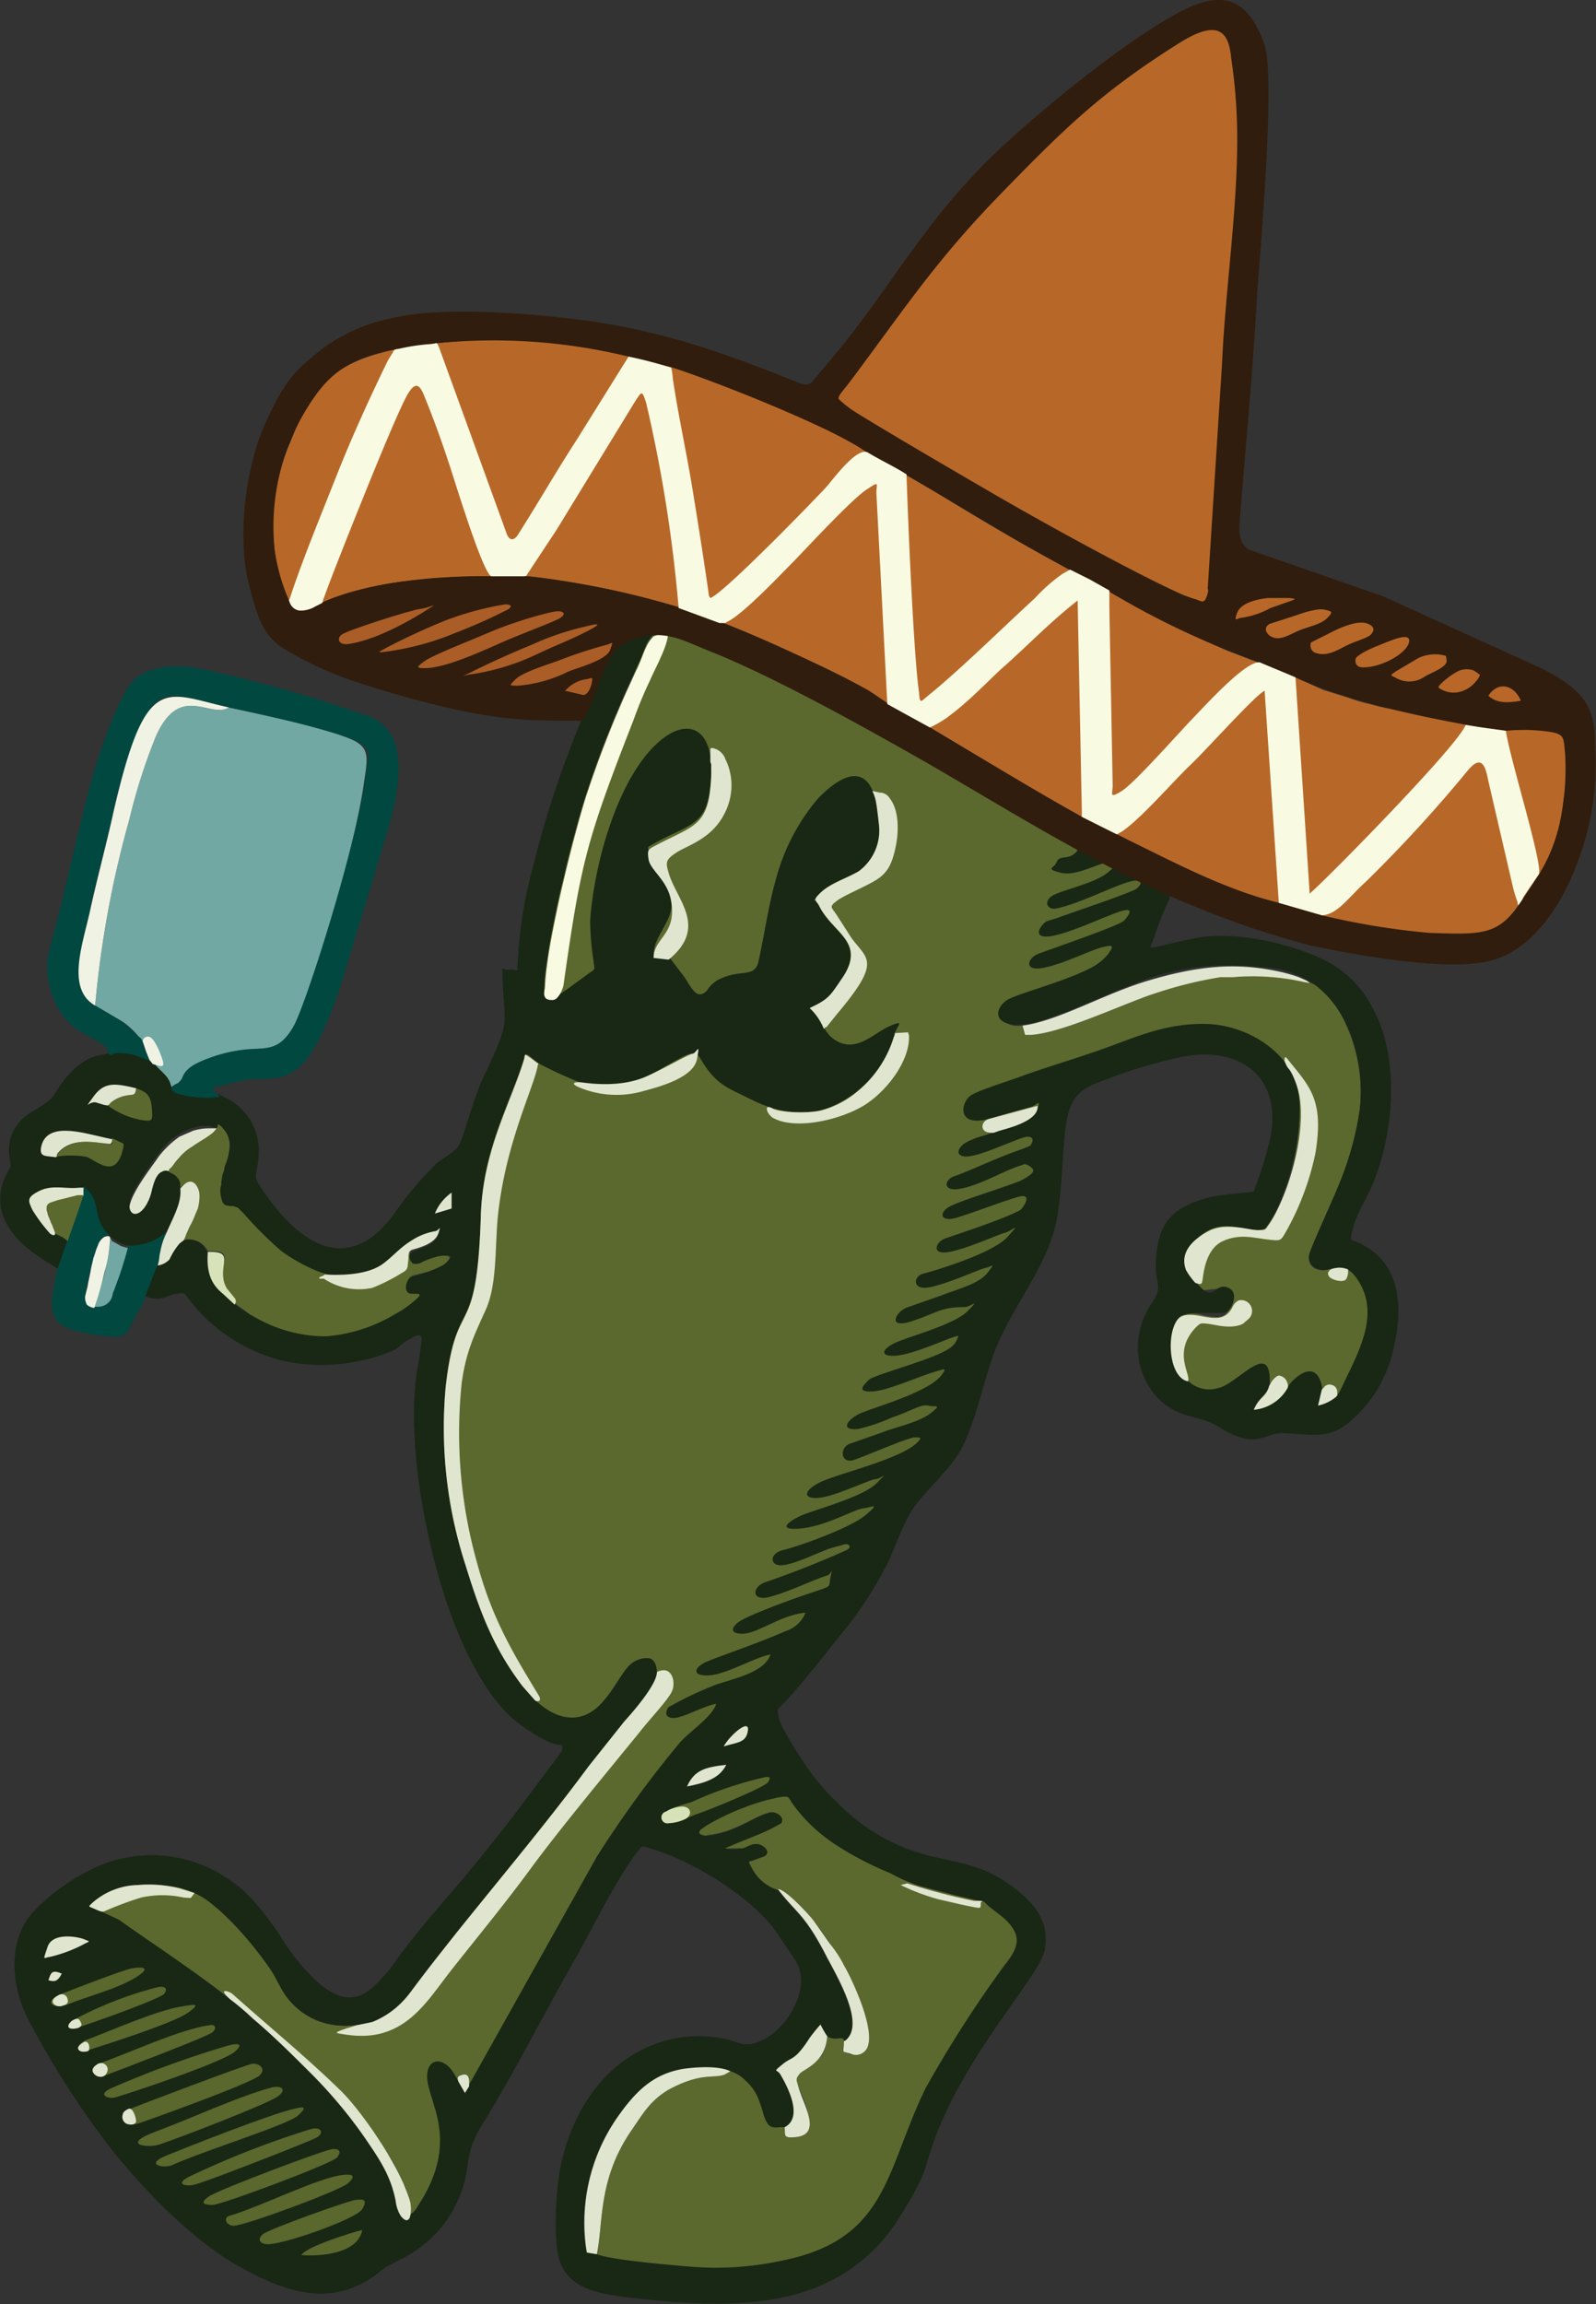
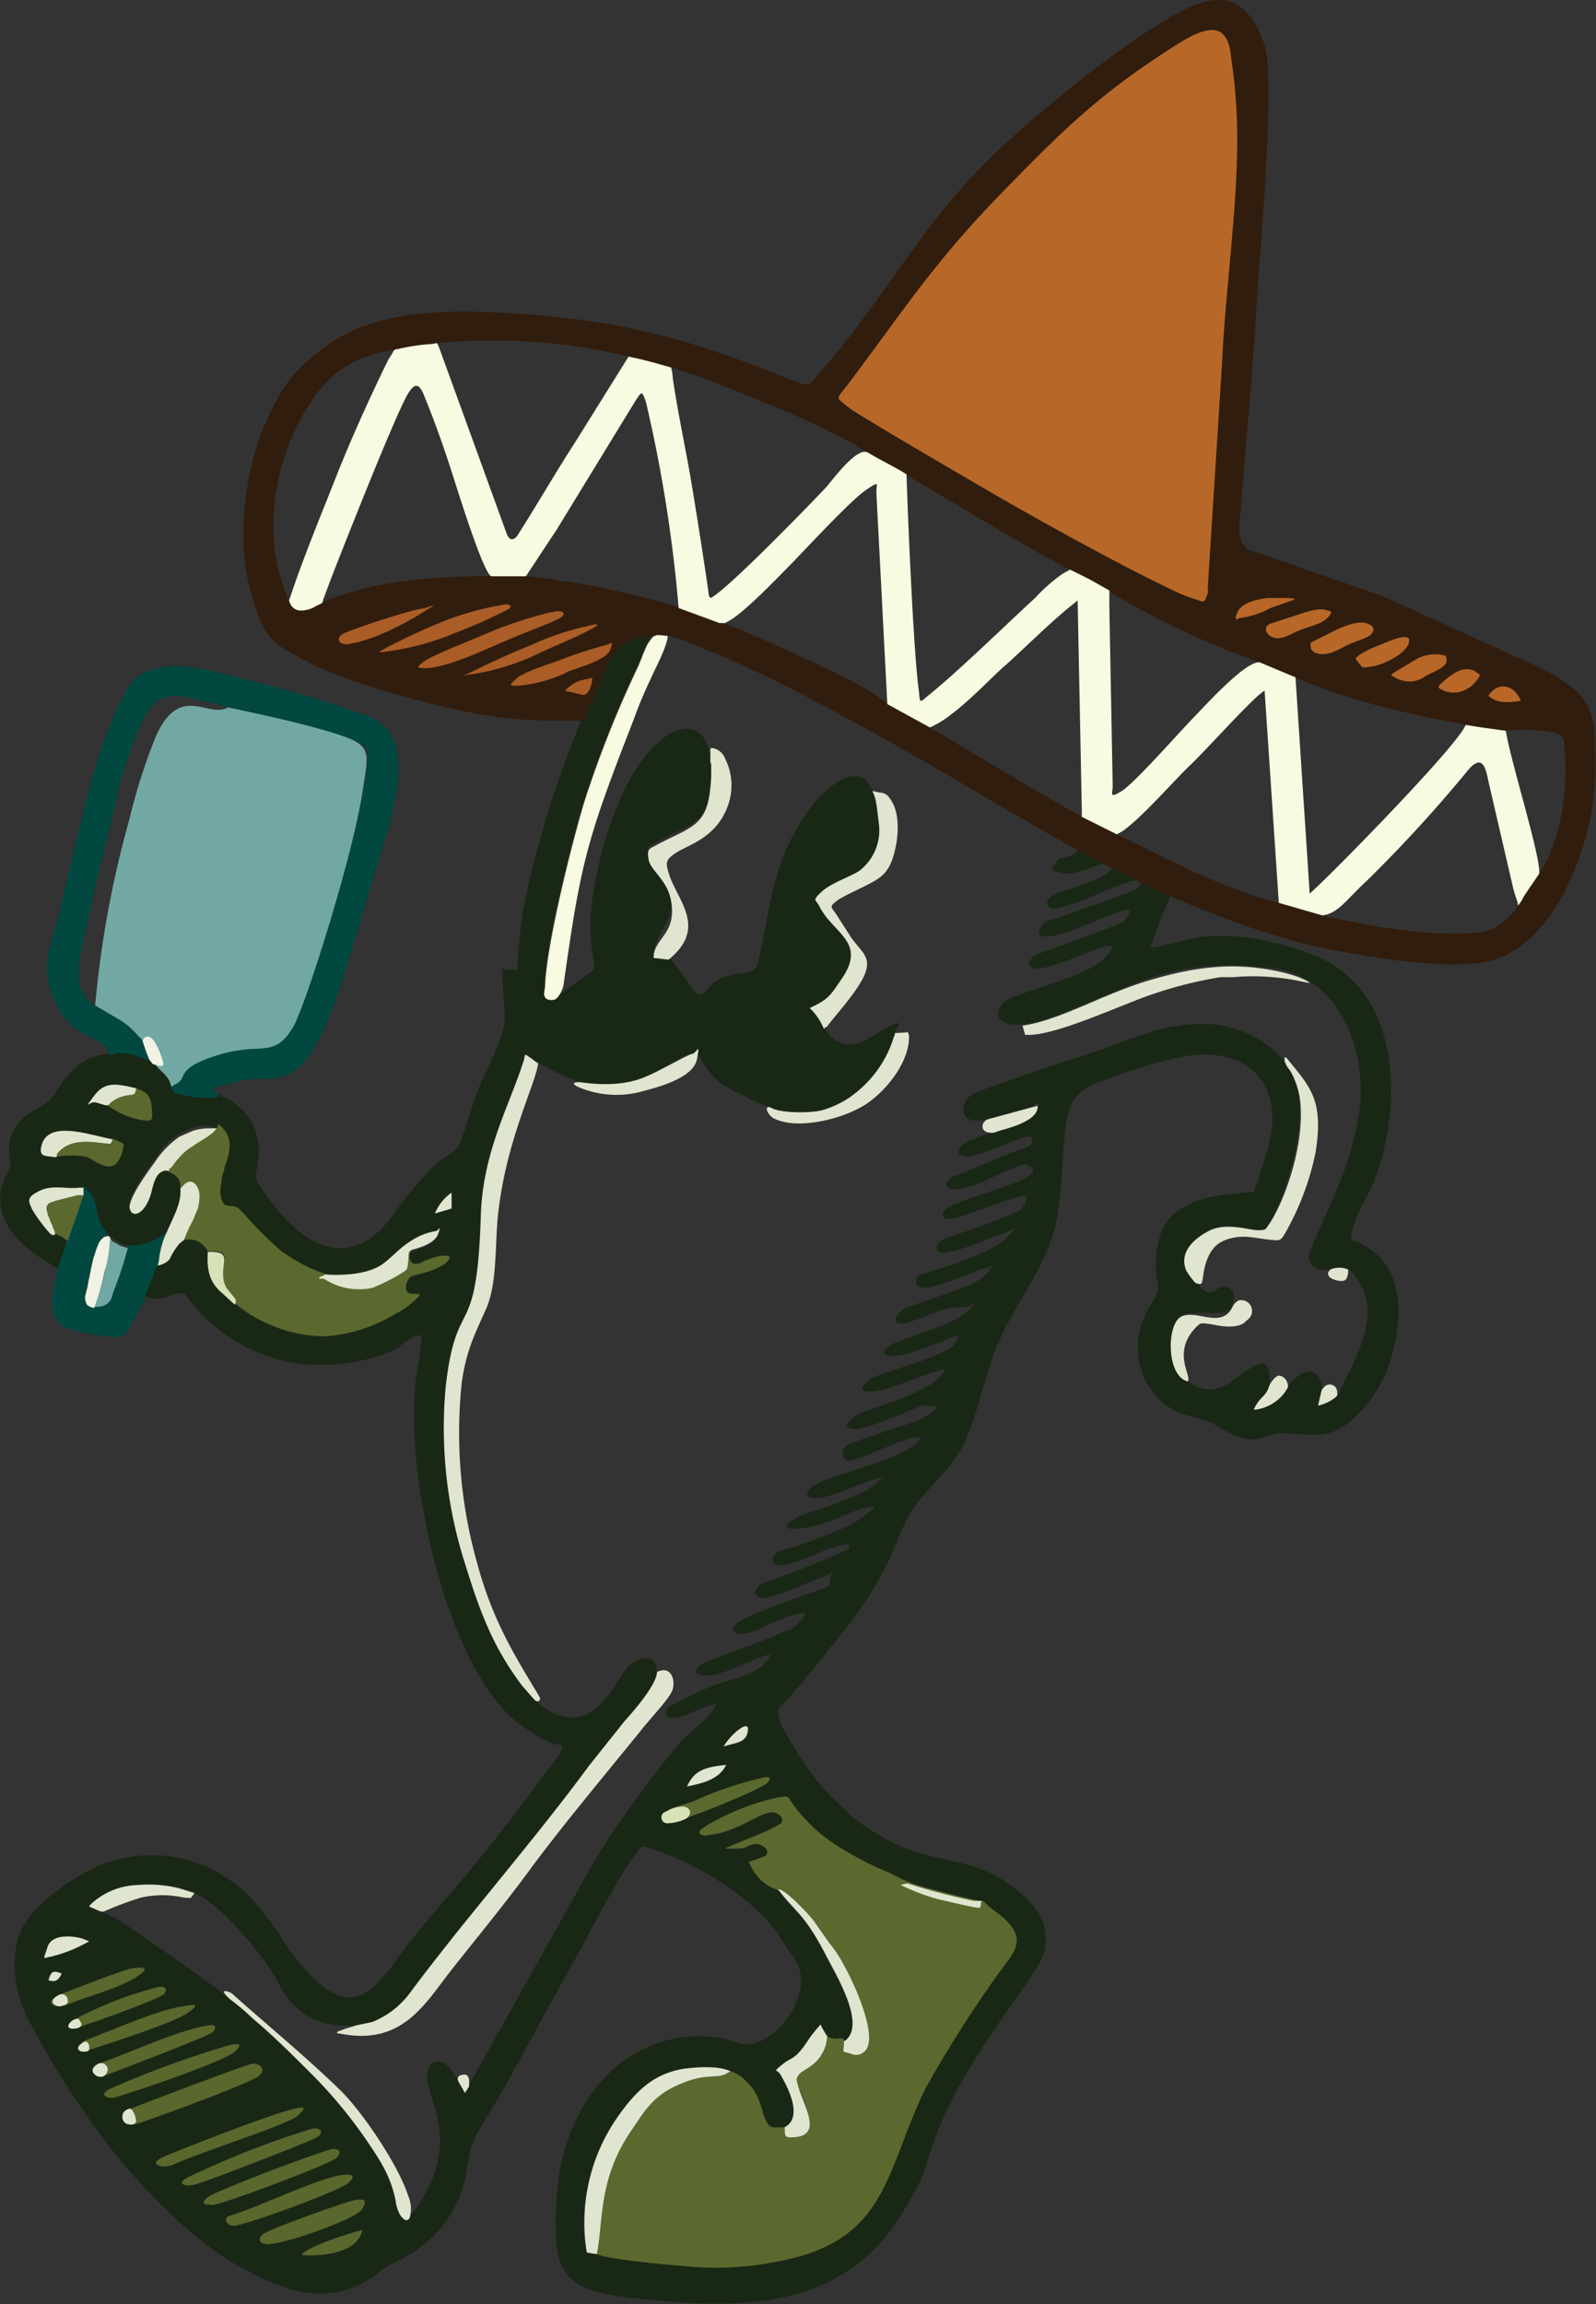
<svg xmlns="http://www.w3.org/2000/svg" viewBox="0 0 191.2 275.9">
  <rect x="0" y="0" width="191.2" height="275.9" fill="#333333" stroke="none" />
  <defs>
    <style>.ae7230fb-0750-401a-81ef-bb3ae442c48a{fill:#72a8a3;}.a2354963-7a57-46c7-b447-9fdfa88e7c53,.a29916ed-cc93-4c82-ab60-c99de3e5391d,.ae7230fb-0750-401a-81ef-bb3ae442c48a,.af87ebda-d7b3-4b4d-b832-9934e77241ff,.b39657ec-e69d-4235-81a4-931d1df2991b,.b51c18ef-a243-4a03-bd07-bdbbcf1a2aa9,.b73a7adc-ddf4-4172-8428-d2dadb11fb2b,.bbbaf312-5726-4c0f-b0d4-38811abbb977,.e1b52035-81ff-4c7b-b341-dab4e520c766,.e42eb635-9e24-4158-9c60-422cb9c7d92a,.eee566c6-f513-465d-b9ff-9d55e0210b0c,.efe25a10-33d0-4c99-a097-aac82e4326ab,.f7a83bbc-2d66-4358-9978-c03d8796d82f,.fdfebe74-5fdb-468c-bcf1-d4ecc8b856fb{fill-rule:evenodd;}.e1b52035-81ff-4c7b-b341-dab4e520c766{fill:#014841;}.eee566c6-f513-465d-b9ff-9d55e0210b0c{fill:#e0e5cf;}.fdfebe74-5fdb-468c-bcf1-d4ecc8b856fb{fill:#f0f3e4;}.b73a7adc-ddf4-4172-8428-d2dadb11fb2b{fill:#5b692e;}.a2354963-7a57-46c7-b447-9fdfa88e7c53{fill:#192715;}.f7a83bbc-2d66-4358-9978-c03d8796d82f{fill:#f9fae2;}.bbbaf312-5726-4c0f-b0d4-38811abbb977{fill:#5a672d;}.e42eb635-9e24-4158-9c60-422cb9c7d92a{fill:#aa5d26;}.b39657ec-e69d-4235-81a4-931d1df2991b{fill:#d8e2b8;}.b51c18ef-a243-4a03-bd07-bdbbcf1a2aa9{fill:#b76828;}.efe25a10-33d0-4c99-a097-aac82e4326ab{fill:#311d0d;}.a29916ed-cc93-4c82-ab60-c99de3e5391d{fill:#b86728;}.af87ebda-d7b3-4b4d-b832-9934e77241ff{fill:#f0c793;}</style>
  </defs>
  <title>Pickleball Club Mascot</title>
  <g id="f04a1c1e-90d9-485f-8cc6-472f0074fc20" data-name="Layer 2">
    <g id="ba69baba-cfe5-466a-a6c0-cd52aadf9c93" data-name="Layer 1">
      <path class="ae7230fb-0750-401a-81ef-bb3ae442c48a" d="M11.3,156.6a2.5,2.5,0,0,0,1.2-.1c.8-.4.9-1,1.2-1.7a2.9,2.9,0,0,1,.2-.9c.2-.6.5-1.2.7-1.9l.8-2.6h-.2l-.7-.2-.7-.4-.4-.2q0-.2-.3-.3a.4.4,0,0,1,.1.3c0,.4-.1.7-.1,1l-.3,1.4a13.2,13.2,0,0,1-.5,2.3C12,154.4,11.7,155.3,11.3,156.6Z" />
      <path class="e1b52035-81ff-4c7b-b341-dab4e520c766" d="M6.6,153.3c-.4,2-1,4.7,1.4,5.7a18.5,18.5,0,0,0,4.9,1c2.4.3,2.2-.4,3.3-2.3s1.5-2.9,2-4.1a15.9,15.9,0,0,1,.7-2c.1-.4.1-.7.2-1a7,7,0,0,1,.3-1.4,1.9,1.9,0,0,1,.3-1,1.4,1.4,0,0,0,.2-.6h-.1l-.6.5-1.5.6a4.7,4.7,0,0,1-2.3.4,47.8,47.8,0,0,1-1.9,5.8,1.7,1.7,0,0,1-1.3,1.5c-.9.2-2,0-2-.9v-.3a34.5,34.5,0,0,1,1.7-6.5,1,1,0,0,1,.5-.6l.4-.2h.3a5.4,5.4,0,0,1-1.4-2.7c-.1-.5-.2-1.1-.3-1.5a3.6,3.6,0,0,0-1-1.5c-.8-.7-.4-.1-.4.2s-1.1,3.3-2.1,6.1A45.2,45.2,0,0,0,6.6,153.3Z" />
      <path class="eee566c6-f513-465d-b9ff-9d55e0210b0c" d="M20.6,139.8l.3-.5a6.8,6.8,0,0,1,2-1.8,17,17,0,0,0,2.6-1.8l.3-.4.2-.2H25a6.3,6.3,0,0,0-1.9.3l-1.6.7a11.3,11.3,0,0,0-2.5,2.4c-.8,1.2-3.6,4.7-3.5,6.3s1.8,1.2,2.6-1.5a3.9,3.9,0,0,1,.4-1.4,2.3,2.3,0,0,1,.8-1.2h.6a.1.1,0,0,0,.1.1h.1l.3-.2Z" />
      <path class="fdfebe74-5fdb-468c-bcf1-d4ecc8b856fb" d="M11.3,156.6a38.6,38.6,0,0,0,1.2-4.2,18.5,18.5,0,0,0,.7-4.1c0-.4-.4-.3-.7-.2a1.9,1.9,0,0,0-.8,1.1c-.2.4-.3.9-.5,1.4l-.3,1.3c-.1.7-.3,1.4-.4,2.1l-.3,1.2a1.8,1.8,0,0,0,.2,1A1.5,1.5,0,0,0,11.3,156.6Z" />
-       <path class="b73a7adc-ddf4-4172-8428-d2dadb11fb2b" d="M62.7,126.8c-.5,2.1-1.8,4.8-3.1,8.5a32.4,32.4,0,0,0-1.9,8c-.3,3.9,0,8.5-1.5,11.9s-2.8,6.5-3,9.3-.2,4.7-.3,6.6A49.4,49.4,0,0,0,61,199.8a17.2,17.2,0,0,0,4,4.9,5,5,0,0,0,7-.7c1.3-1.4,2.1-3.1,3.1-4.2l.7-.7a2.7,2.7,0,0,1,2.2-.5,1.6,1.6,0,0,1,.6,1.7,2.5,2.5,0,0,1-.1.8l-.4.6a7.6,7.6,0,0,1-1.2,1.9c-1.8,2.4-3.7,4.5-5.5,6.8s-5.8,7.1-9.3,11.8L51.9,234.9c-1.2,1.5-3.4,5-5.8,6.5a8.8,8.8,0,0,1-4.5,1.1,8.1,8.1,0,0,1-5.7-1.8c-2.2-1.8-2.3-3.2-3.7-5.2s-4.3-5.7-7.4-8a10.2,10.2,0,0,0-3.7-1.6,16.4,16.4,0,0,0-4.4-.2,9.3,9.3,0,0,0-3.3.7,6.7,6.7,0,0,0-2.7,1.9l1.5.5.2.2c.7.5,1.1.4,1.9.9l16,11.7c1.9,1.7,5.6,5.2,6.7,6.4l2.6,2.2a48.4,48.4,0,0,1,3.8,3.2,8.6,8.6,0,0,1,.7,1l1.1,1.6a2.4,2.4,0,0,1,.6.9,1.3,1.3,0,0,1,.3.5,13,13,0,0,1,1,1.5c.2.3.3.7.5,1a10.1,10.1,0,0,1,.7,1.5l.3.5.3,1c.1.2.1.4.2.5a.9.9,0,0,0,.1.5v.7c0,.3-.1.6-.1.9a9.4,9.4,0,0,0,1.6-2.3,11.1,11.1,0,0,0,1.3-2.7,11.5,11.5,0,0,0,0-8.4c-.2-.9-.6-1.8-.7-2.5a3.3,3.3,0,0,1,0-1.4,1.3,1.3,0,0,1,1.8-1,3.5,3.5,0,0,1,1,.8l.8,1.2c0-.5-.1-.8.6-.8s.7.8.7,1.4l3.4-6.1c1.3-2.2,2.1-3.7,3.3-6l8.6-15.3a77.8,77.8,0,0,1,4.9-6.9,66.2,66.2,0,0,1,6.7-7.9c1.3-1.3,3.2-2.2,4.7-3.6a79.9,79.9,0,0,0,9.7-10.5c1.9-2.5,3.8-5,5.6-7.6,5.8-8.1,18.6-32.7,21.6-42a25.9,25.9,0,0,0,.3-13.6c-.3-1-1.9-1.6-1.2-1.8l2.9-.9c4.7-1.5,12.5-4.7,16.9-4.7,7.1.1,12.6,4.7,12,12.1a27.9,27.9,0,0,1-2.6,10c-1.5,2.5-1.7,2.4-4.6,2a5.1,5.1,0,0,0-5.1,1.3,4.1,4.1,0,0,0-1.3,4c.2.6,1.1.8,1.2,1.6s.3.7.8.6l1.8-.2c1.7.1,1.9,1.6,1.3,2.7s-2.1.6-2.9.5a4.1,4.1,0,0,0-2.9.1c-1.7.9-1.9,4.3-1,6s3.6,3.4,5.6,2.9,6.2-5.8,6.2-1.3c0,.5,0,.6.4.1s1.6.1,1.8.8-.2.3.3-.1,3.2-2.5,3.6.7c1.2-1.3,1.8-1.4,1.9.6,0-.1.3-.4.3-.4a26,26,0,0,0,3.1-6.7c.8-2.7.7-6.2-1.8-8a1.8,1.8,0,0,0-1.6-.4l-1.5.3c-1.5,0-2.1-.9-1.6-2.3s1.3-3.1,2-4.7c1.8-4,3.4-7.8,3.9-12.2a19.6,19.6,0,0,0-1.6-10.1c-2-4.6-3.7-5.5-8.3-5.9a29.9,29.9,0,0,0-14.8,2.1c-3.7,1.2-12,5.2-15.4,4.9l-.3-1.1c-2.8.4-3.6-2.2-1.2-3.3s9-2.6,10.9-4.2,4.3-6.9,4.6-10.1l-8.6-4.7c-9.5-4.9-30-17.3-44.2-23.1L82.7,77a10.2,10.2,0,0,0-3.8-1c-.6,0-.6,0-1,.5a2.9,2.9,0,0,0-.6,1c-.6,1.3-1.3,3.2-2,4.7a27,27,0,0,0-1.3,3,14.2,14.2,0,0,0-.8,1.8,100.9,100.9,0,0,0-3.9,11.2c-.4,1.4-.8,2.8-1.2,4.4s-.6,2.8-1.1,4.4c-.6,3.5-1,4.7-1.3,6.9l-.3,2.1a24.7,24.7,0,0,0-.3,3.5,2.5,2.5,0,0,1-.4,1.6,18.8,18.8,0,0,0-1.3,3.3Z" />
      <path class="a2354963-7a57-46c7-b447-9fdfa88e7c53" d="M66.7,269a39.2,39.2,0,0,1,.3-8.7c1-6,4.1-11.6,9.2-14.5a15.2,15.2,0,0,1,11-1.6c1.7.5,2.5,1.1,4.8-.3s5.2-5.7,3.4-9L93,231.3c-3.1-4.3-10.3-8.7-15.5-10.1-.7-.2-.5-.2-.9.2-2.7,3.4-5.6,9.5-7.9,13.5-3.4,6-7.5,14-11,19.6-1.7,2.7-1.5,4.3-2,6.5a14.3,14.3,0,0,1-7.1,9.2l-1.7.9a4.8,4.8,0,0,0-1.4.9c-5.5,4.4-11.1,2.6-16.8-.6s-11.2-9-14.9-13.5A102.9,102.9,0,0,1,3.5,242c-2.2-4-2.7-9.8.6-13.2a24.4,24.4,0,0,1,6.9-5,16.2,16.2,0,0,1,16.8,1.5c2,1.3,3.9,3.8,5.6,6.2a26.5,26.5,0,0,0,4.4,5.6c3.5,3.2,5.7,2.3,7.9-.2a15.5,15.5,0,0,0,1.9-2.4c2.3-3.1,4.3-5.4,6.8-8.3s5.1-6.2,7.2-8.9l5.7-7.6c.2-1,0-.7-.9-.9s-3.1-1.5-4.7-2.8c-4.9-4.1-8.7-13.7-10.6-23.2-1.5-7.1-1.9-14.1-1.1-18.9.2-.9.3-1.8.4-2.6s.5-2-1.1-1.1-1.2,1-2.2,1.5A22.1,22.1,0,0,1,34.2,163a20.3,20.3,0,0,1-11.7-7.6c-.5-.7-.4-.6-1.4-.5s-1.7,1.1-3.7.3l1.4-3.6c2-.4,1.5-1.7,2.7-2.8a2.1,2.1,0,0,1,3,.6c.5.6.3.7.3,1.4a5.3,5.3,0,0,0,1.6,3.9l1.8,1.5a15.9,15.9,0,0,0,5.3,2.8,16.9,16.9,0,0,0,10.2,0,19.1,19.1,0,0,0,6.2-3.5c.6-.5,0-.4-.8-.5s-.7-1.8.2-2.1,2.6-.6,4-1.7.4-.8-.2-.8a8.2,8.2,0,0,0-3,1,.8.8,0,0,1-.7-1.5c1.1-.5,2.4-.7,3-1.8s.1-.6-.5-.4c-5,1-4.1,4.8-10.8,5.1a6.4,6.4,0,0,1-2.4-.1l-2.1-.8a27.2,27.2,0,0,1-4.6-3.2,28.4,28.4,0,0,1-2.3-2.5l-1.2-1.3a4.5,4.5,0,0,0-1.1-.3c-.5,0-.8,0-1-.6s-.1-1.3-.1-1.6c.1-2,1.5-4.5.8-6.4-.1,0-.1-.1-.1-.2s-1.3-1.1-2.4-1h-.5a7.8,7.8,0,0,0-5.1,3.3c-.8,1.2-3.6,4.7-3.5,6.3s1.8,1.2,2.6-1.5c.2-.8.5-2.3,1.3-2.6a.8.8,0,0,1,.7-.1h.3l1,.8a1.6,1.6,0,0,1,.2,1v.7a6.8,6.8,0,0,1-.7,2.8,7.6,7.6,0,0,1-1.1,2.1,6.3,6.3,0,0,1-4.7,1.5,5,5,0,0,1-3.3-3.3c-.3-1.2-.3-2.4-1.3-3.3l-.5-.5h0v.4c.1.7-1.6,5.1-1.9,6l-1.2,3.5-1.1-.7c-9.4-5.6-4.5-11.2-4.5-11.6s-.8-2.6.6-4.7,3.6-2.2,4.7-4,2.9-4.2,5.6-4.6l.9-.2h.4a3.7,3.7,0,0,1,2.9.2l1.5.6,1,.8.9.9a3.8,3.8,0,0,1,.9,1.5c.2,1,1.8.9,2.4,1a9.4,9.4,0,0,0,2.9,0c.3-.2.3,0,.7.2a7,7,0,0,1,4.3,6.3c0,4-1.4,2.4,1.4,6.2,4.2,5.6,9.6,8.5,14.7,1.7a39.8,39.8,0,0,1,5-6c.9-.9,2.4-1.5,2.9-2.4s1.8-5.8,2.9-8.1c3.6-7.5,2.4-6.1,2.3-12.4,0-.7-.2-.7.4-.5h.9c.5.1.5.2.5-.3a52.1,52.1,0,0,1,1.8-11.8c2.2-9,4.9-15.8,8.6-24.3.9-1.9,1.9-3.1,4-3.6l1.9-.3h.1c-1.1.9-1.3,2.6-1.9,3.6a128.5,128.5,0,0,0-6.3,15.7c-1.3,3.8-5,18.2-5,23.3v.4c0,.3.1.4.4.5h.6c.3.1.4-.1.8-.2l1-.7,2.6-1.9c.8-.5.6-.4.5-1.5a33,33,0,0,1-.4-4.7c.4-6.2,2.8-15.2,6.8-20s8-3.9,7.7,2.5-2.4,5.6-7.2,8.4c-.4.2-.4.2-.3.7.1,2.5,2.2,2.9,2.7,5.6s-2.1,4.4-2.1,6.8l1.8.2L82,117c.4.6.6,1,1,1.5s.9.9,1.7.1a3.6,3.6,0,0,1,1.8-1.5c2.3-1,3.7-.1,4.3-1.7.8-3.5,1.2-6.8,2.2-10.3a24.7,24.7,0,0,1,5-9.5c4.7-4.8,7.1-2.8,7.3,3.4a5.8,5.8,0,0,1-2.4,5.3c-1.5.9-3.7,1.5-4.8,2.8s-.3.4-.1.9c1,2.9,4,4,3.9,6.5s-2.6,5.3-4.3,5.9l-.6.3a4.6,4.6,0,0,1,.7.7c.8,1,.9,1.8,1.8,2.7,2.7,2.4,5-.3,7-1.2s1-.1.7.8a13.1,13.1,0,0,1-7.4,8.7c-3.1,1.4-6.7.8-9.7-.7s-4.3-1.8-6.1-4.8c-.5-.9-.9-.9-1.7-.6s-3.4,1.9-4.9,2.6a11,11,0,0,1-7.9.7,45.2,45.2,0,0,1-5-2.3l-1.1-.9c-.7-.4-.5,0-.7.6-1.7,5.2-4.9,10.8-5.1,18.6-.5,15.4-2.9,9-4.2,20.3a53.3,53.3,0,0,0,2.4,21.5c.1.4.3.8.4,1.2,1.3,4.2,5.1,13,8.8,15.7,2.1,1.6,4.7,2.1,7-.3s2.6-4.5,4.3-5.2,2.3,0,2.4,1.4-2.9,4.8-3.9,5.9l-4.3,5.4c-6.4,8.7-15,18.5-21.3,27-1.2,1.5-3.4,3.7-5.7,3.8a9,9,0,0,1-7.6-1.6c-2.2-1.8-2.3-3.2-3.7-5.2s-4.1-5.4-6.9-7.6a9.6,9.6,0,0,0-5.1-2.1,15.8,15.8,0,0,0-5.7.2,11.1,11.1,0,0,0-2.7,1.3l-1.1,1,1.1.4,2.5,1.2c5.4,3.8,11,7.4,16,11.7a92,92,0,0,1,11.9,12.3c5.1,6.7,4.7,8.1,5.3,10.1l.3,1,.3.5h.2l.3.2h.2l.2-.2a.4.4,0,0,0,.1-.3,3,3,0,0,0,.8-.8l.8-1.3c3.7-6.4,1.3-10.4.6-13.5s1.7-3.7,3.1-1.3c.5.8,1,1.8,1.3,2.2l15.8-28.2a131,131,0,0,1,9.9-13.6c1.1-1.3,4-3.2,4.4-4.7-1.6.3-4,1.7-5.1,1.7s-1-.8-.6-1.3a42.9,42.9,0,0,1,5.7-2.7c2.4-.8,5.8-1.5,6.5-3.6-1.8.3-5.3,2.4-7.4,2.5s-1.8-1-.1-1.7,6.4-2.3,9.3-3.6a3.8,3.8,0,0,0,2.4-2.2c-2.8.2-5.6,2.4-7.4,2.5s-1.6-.9-.1-1.7,5.5-2.3,8.2-3.2,2-.6,2.3-1.9.1-.4-.3-.2c-1.9.6-4.7,2-7,2.6s-2.1-1.3-.4-1.8c3.2-1.1,6.5-2.4,9.6-3.8.8-.4.2-.8-.2-.7l-1.8.5c-1.9.7-4,1.8-5.6,2s-1.7-1.4,0-1.8,8-2.6,9.9-4.2.7-.9-.3-.8-4.4,2.1-7.4,2.4-1.6-.8-.1-1.5,7.4-2.2,9.1-3.9.5-.5-.1-.5-4.5,1.9-6.5,2.2-2.4-.6-.4-1.7,9.8-2.8,11.9-4.9c.5-.5.5-.6-.3-.6s-5.8,2.2-7.3,2.7-1.8-1.3-.6-1.9l4-1.4c1.5-.6,4.4-1.2,5.8-2.3s.6-.7-.3-.9-1.9.6-4.3,1.4a22.1,22.1,0,0,1-4.1,1.4c-2.2.2-1.3-1.1.1-1.8s8.6-2.6,10-4.8c.5-.7.2-.6-.4-.4-2.3.6-6,2.4-8,2.5s-1-.8-.4-1.4,8-2.5,9.7-3.8a2.4,2.4,0,0,0,.8-.9c.3-.7.3-.6-.4-.4s-4.7,2-6.7,2.2-2-.6-.5-1.4,7.2-2.2,8.9-3.9.3-.5-.3-.5c-3,0-3.3.7-6.4,1.7s-1.8-1.3-.4-1.7l4-1.4c1.7-.7,4.4-1.3,5.5-2.7s.4-.7-.2-.6-4.3,1.8-6.6,2.3-2.1-1.3-.9-1.6,8.3-2.4,10.1-4.4.5-.7-.3-.5-4.5,1.9-6.7,2.3-1.6-1.2-.5-1.6,7-2.3,9-3.4c.4-.3,1.6-2.1-.2-1.6s-5.4,1.9-7.4,2.5-2.3-.7-.5-1.5,5.8-2,8.1-2.9a7.4,7.4,0,0,0,1.3-.8c.4-.4.4-.6-.2-1s-.7-.1-1.2,0c-2.3.8-4.5,2.2-6.9,2.7s-2.1-1.1-.8-1.5,5.3-2.3,8-3.2l1-.4c.4-.5.5-1.1-.3-1.1s-4.6,1.9-6.7,2.3-1.9-1-.5-1.7,2.2-.7,3.2-1.2,4.5-.9,5.1-2.5,0-.7-.6-.5l-5.7,1.6c-3.4.6-2.7-2.3-1.5-3s4.6-1.7,6.4-2.4c3.4-1.2,6.9-2.2,10.4-3.5s6.9-2.7,11.3-2.6,9.4,2.8,10.8,7.2-1.1,13.8-3.6,17.1c-.1.2-.1.2-.4.3-2.3.3-4.1-1-6.3,0s-3.8,3.6-1.7,6.3,2.1.2,3.6.6.9,2.1.3,2.8-3.9-.1-5.6.6-1.9,7.2.7,7.8a3.6,3.6,0,0,0,3.6.9c2.3-.4,6.4-6,6.2-.6-.2,1.4-1.3,1.7-1.9,3.1,2.3-.2,3.2-1.4,4.1-2.7s3.5-3.4,4.1.2l-.5,2a4.4,4.4,0,0,0,2.5-1.4l.3-.6c2-4.3,5.1-9.3,1.4-13.7-.8-1-1.8-.8-3-.5s-2.7-.6-2.2-2,2.7-6.2,3.3-7.7a37.7,37.7,0,0,0,2.7-9.5c.6-5.3-1-11.6-5.4-14.9a11.4,11.4,0,0,0-6.5-2.1,30.6,30.6,0,0,0-15.2,2c-4.3,1.6-10.9,5-14,4.9s-2.5-2.3-.9-3.1,7.4-2.3,10.3-4a6.4,6.4,0,0,0,1.5-1.3c.8-1.1.7-1.2-.6-.9s-4.9,2.1-7.2,2.5-1.8-1.2-.5-1.7,9.8-3.4,10.3-4,1.3-1.6-.4-1.1-6.2,2.7-8.5,3-1.1-1.4-.4-1.8l1.3-.4c3-1.1,6.2-2.1,9.1-3.3.6-.2,1.7-1.5-.2-1.1s-6.4,2.8-9.2,3.3c-.9.1-1.4-.8-.4-1.5s5.2-1.5,6.8-2.9.5-.6-.1-1-3.6,1.6-5.6,1.1-.8-.5-.5-1.3,1.2-.3,2-.9.4-.6.1-.9-.5-.5-.3-.5a2.8,2.8,0,0,1,1.3.4l10.6,5.6v.2c-.1,0-.1.1-.2.5a45,45,0,0,0-2,5.1c-.3.8-.5.8.3.7l4.4-1c4.5-1,10.8.3,15.1,2.2a13,13,0,0,1,6.7,6.4c3.1,5.9,2.4,14.7-.2,20.9-.6,1.5-1.8,3.2-2.3,5.1s-.3,1.3.9,1.9l.7.4c4.2,2.5,4.3,7.7,3.3,11.9a15.8,15.8,0,0,1-4.5,8.3c-3.1,3.1-5.1,2.2-8.8,2.1-2.2-.1-3.2,2.1-7.6-.7-1.8-1.1-2.9-1-4.9-1.8-4.5-1.9-6.6-8.1-3.2-13.1,1.5-2.2.2-2.2.5-5.5s1.3-4.6,2.7-5.6c3-1.9,5.5-1.8,8.8-2.2.3-.1.2,0,.3-.3s1.8-4.7,2.1-7.6c.5-6.6-4.6-9.6-11.1-8.2a60.8,60.8,0,0,0-9.2,2.8c-2.8,1-3.9,2-4.4,5.3s-.4,8.9-1.4,12.6c-1.6,5.5-5.4,9.6-7.4,15.2-1.2,3.5-2.1,7.9-3.7,10.9s-5,5.5-6.4,8.2-2.1,5.1-2.8,6.2a44.5,44.5,0,0,1-5.1,7.7c-2.8,3.5-5.1,6.4-6.6,8s-1.1,1-1.1,1.6a5.3,5.3,0,0,0,.7,2,53.2,53.2,0,0,0,3.2,5.1,24.3,24.3,0,0,0,3.1,3.5,23.2,23.2,0,0,0,12,6.7c3.6.8,6,1.2,9.1,3.5s4.3,4.4,3.9,7.4-8.6,11.4-12.8,21.7c-2,5.1-.9,4.5-4.6,10.4a20.5,20.5,0,0,1-10.9,8.8c-6.5,2.3-14.5,1.7-21.4.9-4.1-.5-8.4-1.1-8.8-6.2Zm51-41.4-1.4-.2-1.2-.3-3.7-1-1.6-.4-1-.4h-.4l-.6-.3-1.5-.7-2.2-1.1a24.9,24.9,0,0,1-6.8-4.4,15.7,15.7,0,0,1-2.1-2.4c-1-1.4-1-1.3-2.6-.9a29.1,29.1,0,0,0-3.9,1.2,34.2,34.2,0,0,0-4.3,2.1c-1,.7-.6,1.1.5,1,3.2-.4,5.5-2.3,7.1-2.7s2.6.9,1.1,1.7-4.8,2-6,2.6h.6a3.5,3.5,0,0,0,1.9-.4,2.2,2.2,0,0,1,1.3-.2c.9.1,1.8.5.9,1.4l-.6.2-1.1.4c-.5.1-.4.2-.2.6a5.6,5.6,0,0,0,3.3,2.9c2.2,2.9,3.2,2.9,5.9,8.2,1.4,2.7,4.1,7.4,2.5,9.6s-2.2.5-2.7-.5l-.6-1.1L97,244c-1.7,2.7-2,2.3-3.1,3.1s-.8.6-.3,1.4a17.9,17.9,0,0,1,1.5,3.7c.5,2.6-2.6,3.5-3.3,1.8-1.9-4.6-2.6-6.5-7.4-6.4s-7.6,1.7-10.5,6a22,22,0,0,0-3.8,15.2c.2,1.2.2.9,1.4,1.1s9,1.2,11.4,1.4a37.5,37.5,0,0,0,11.2-.8,17,17,0,0,0,8.2-3.8c4.3-3.9,5.2-9.9,8.5-16.7a126.2,126.2,0,0,1,9.9-15.1,6.4,6.4,0,0,0,.8-1.4,2.3,2.3,0,0,0-.1-2.4,6.1,6.1,0,0,0-1.3-1.5l-1.2-1-.6-.5-.6-.5ZM52.1,145.3l2-.6v-1.9A5.6,5.6,0,0,0,52.1,145.3Z" />
      <path class="ae7230fb-0750-401a-81ef-bb3ae442c48a" d="M11.4,120.4l3.4,2a9.2,9.2,0,0,1,2.5,2.7,20.1,20.1,0,0,0,1.4,2.5c.6.7,1.4,1.2,1.7,2.1s.2.5.2.4l.3-.2c1.2-.6.7-.2,1.1-1.1a3.5,3.5,0,0,1,.8-1,9.3,9.3,0,0,1,2-1,23.5,23.5,0,0,1,4.1-.9,9.7,9.7,0,0,1,2.4-.2,3.5,3.5,0,0,0,3-1.5,9.2,9.2,0,0,0,.9-1.3,20,20,0,0,0,1.4-3.3c2.3-6.3,6.1-19.2,7-25.9.6-3.8.7-4.5-3.1-5.8a128.4,128.4,0,0,0-13.2-3.2c-2.3,1.4-5.7-3-8.6,3.4a69,69,0,0,0-3.2,10A122.2,122.2,0,0,0,11.4,120.4Z" />
      <path class="e1b52035-81ff-4c7b-b341-dab4e520c766" d="M13.4,126.3a1.5,1.5,0,0,1,1.1-.2,5.7,5.7,0,0,1,1.8.3l1.6.6.2.2-.2-.3-.3-.6-.3-.9a4.3,4.3,0,0,1-.1-.5c-.1,0-.1-.1-.1-.2a1.2,1.2,0,0,0-.5-.6,14.3,14.3,0,0,0-2.3-2l-2.9-1.7c-3.5-2-1.4-7.2-.6-11.4s1.9-7.7,2.8-11.8A51.8,51.8,0,0,1,17,86.5c1.4-2.9,2.9-3.5,5.4-3l5.1,1.2c2.4.6,9.1,1.9,13.2,3.3s3.5,1.6,3.1,4.9c-1,8-7.2,27.6-8.7,30.1s-2.7,2.5-5,2.6a17.6,17.6,0,0,0-6.7,1.8c-1.6.9-1.4,1.6-1.8,2l-.3.3c-1,.4-.9.8-.2,1.2a12.2,12.2,0,0,0,4.6.5c1-.1.6-.1.1-.6s-.4-.5.3-.7l3.2-.8c2.3-.3,4.2.3,6.4-1.4s4.3-7.2,5.5-11.1l5.4-17.9c.7-2.7,1.6-6.2.9-9.3a5.3,5.3,0,0,0-3.8-4,165.2,165.2,0,0,0-18.6-5.3c-3.3-.8-6.5-.8-8.7.8s-5.1,10.6-6.2,15.2L7.1,109.2l-1.2,4.6c-.9,3.3.7,8.2,3.9,9.8l.7.4,1.4.8a2.3,2.3,0,0,1,1.1,1.1v.2a.1.1,0,0,0,.1.1h0C13.2,126.4,13.3,126.3,13.4,126.3Z" />
      <path class="b73a7adc-ddf4-4172-8428-d2dadb11fb2b" d="M93.2,226.2c.8-.1,3.7,3,4.3,3.8a61.8,61.8,0,0,1,3.6,5.3c.9,1.5,4.3,8.6,2.5,10.3a1.8,1.8,0,0,1-2.1.2c-.8-.2-.4-.6-.4-1.4s-1,.1-2-.6a5.1,5.1,0,0,1-.6,2.2c-.5.8-1.5,1.2-2.5,2.1s-.7.9-.3,1.9,2.8,5.7-.5,5.9c-1.4.1-1-.2-1.2-1.2h-.6c-1,.1-1.4,0-1.9-1.4a14.2,14.2,0,0,0-.5-1.6,5.7,5.7,0,0,0-1.6-2.5,4.4,4.4,0,0,0-1.9-1.2l-.7.4c-1.4.5-2.8-.3-6.7,1.8-2.2,1.3-3.1,2.9-4.4,4.8-4.1,5.9-3.4,11.1-4.2,14.9,1.7.7,8.9,1.3,11.3,1.5a37.3,37.3,0,0,0,11.2-.8c12.4-2.6,12.1-10.8,16.9-20.6a146.6,146.6,0,0,1,9.5-14.8c1.8-2.2,2-3.6-.2-5.6l-1.3-1-.4-.3-.6-.6-1-.2-2.6-.6-4.2-1.1a20.7,20.7,0,0,1-3.4-1.5,39.5,39.5,0,0,1-6.7-3.5,19.5,19.5,0,0,1-5.1-4.9c-.5-.8-.4-.9-1.6-.7a24.8,24.8,0,0,0-4.1,1.2,28.8,28.8,0,0,0-4.6,2.2l-.7.5c-.2.3-.2.5.3.6a.6.6,0,0,0,.6,0c3.2-.3,5.5-2.2,7.1-2.6a1.1,1.1,0,0,1,.8-.1c.5.1,1.3.6.9,1.3l-.9.5c-1.3.7-3.5,1.5-4.9,2.1s-1,.4.1.4H89c.6-.2,1.1-.6,1.8-.5s1.7,1,.7,1.5l-1.4.5c-.5.1-.4.1-.1.7a5.3,5.3,0,0,0,3.2,2.8Zm-73-85.9.6.3a1.9,1.9,0,0,1,.7.8,1.3,1.3,0,0,1,.1.6h0v.2a.1.1,0,0,0,.1-.1l.9-.6H23c.3.1.4.3.6.5a4.4,4.4,0,0,1,.3,1.5,5.9,5.9,0,0,1-.4,1.7c-.4.9-.9,1.8-1.3,2.8s-.3.3.5.4a2.5,2.5,0,0,1,2.2,1.4h1c1.8.2.6,1.4.9,3.4s1.5,1.9,1.4,2.6v.3l1.8,1.3.9.5a16.7,16.7,0,0,0,8.2,2.1,18.9,18.9,0,0,0,8.3-2.7,11.9,11.9,0,0,0,2.3-1.6c.9-.8.7-.8-.4-.8s-.7-1.9.2-2.2l1.6-.4a10.2,10.2,0,0,0,2.1-.9c1.1-.9.7-1.2-.6-1a9.6,9.6,0,0,0-2,.7,1.5,1.5,0,0,1-1.1.2,1,1,0,0,1-.4-1.1c.1-.8.6-1.8.4-1.7l-1,.8a16.7,16.7,0,0,1-3.2,2.4,8.7,8.7,0,0,1-4.3,1h-1c-1.8-.1-5-1.9-6.4-3a45.7,45.7,0,0,1-4.4-4.4l-.7-.7-.6-.2h-.4c-.4-.1-.5,0-.8-.4a3.5,3.5,0,0,1-.3-1.4,1.7,1.7,0,0,1,.1-.7,6.8,6.8,0,0,1,.2-1.4,1.9,1.9,0,0,0,.2-.8,7,7,0,0,0,.6-2.3,2.9,2.9,0,0,0-.8-2.3,1.5,1.5,0,0,0-.6-.5,1.1,1.1,0,0,1-.2.6c-.5.7-2.1,1.5-2.9,2.1a5.7,5.7,0,0,0-1.6,1.4l-.9,1.1c-.2.2-.4.2-.2.3Zm59.4,76.8c.4-.6,2.6-1.1,3.4-1.4a43.6,43.6,0,0,1,8.6-2.9c.6-.1.8,0,.4.6s-7.2,3.4-8.8,3.9a11.3,11.3,0,0,1-2.8.9C79.5,218.3,79.3,217.7,79.6,217.1Z" />
      <path class="eee566c6-f513-465d-b9ff-9d55e0210b0c" d="M64.1,203.6c.3.2.8.1.5-.5-3.1-5.1-5.6-9.2-7.4-15.8a57.5,57.5,0,0,1-1.9-21.6c.5-3.9,1.6-6,2.9-8.9s1.1-6.9,1.4-10.7c.8-8.8,4.2-15.5,4.8-18.4,0-.2.1-.3.1-.4h-.1l-.8-.6-.3-.2c-.5-.4-.4-.1-.5.3-1.6,5.3-5,11-5.2,18.9-.5,15.4-2.9,9-4.2,20.3a53.3,53.3,0,0,0,2.4,21.5c1.7,5.5,3.3,9.8,6.8,14.4Z" />
      <path class="eee566c6-f513-465d-b9ff-9d55e0210b0c" d="M78.7,200.2c0,1.5-2.9,4.8-3.9,5.9l-4.3,5.4c-4.7,6.4-10.5,13.3-15.8,19.9-1.9,2.4-3.8,4.8-5.5,7.1a10.5,10.5,0,0,1-4.6,3.6l-1.9.4-1.3.4c-1.4.5-1.4.5,0,.7,6.9,1.1,9.6-3.8,12.5-7.5s6.4-7.9,9.7-12.4,8.7-11,13.1-16.4c.9-1.2,3.3-3.7,3.8-4.8S80.5,199.3,78.7,200.2Z" />
      <path class="f7a83bbc-2d66-4358-9978-c03d8796d82f" d="M67.5,118c2.1-14.8,2.7-17.2,8.4-31.8a48.9,48.9,0,0,1,2-4.8c.6-1.4,1.9-3.7,2.1-5.2s-.3-.1-.6-.2h-.6l-.5.2a4.4,4.4,0,0,0-.8,1.1c-.4.8-.7,1.7-1,2.4a131.7,131.7,0,0,0-6.3,15.7c-1.2,3.7-4.7,17.2-4.9,22.7,0,.2-.1.5-.1.8a.7.7,0,0,0,.1.5c.1.3.7.4,1.1.3S67.3,118.8,67.5,118Z" />
-       <path class="fdfebe74-5fdb-468c-bcf1-d4ecc8b856fb" d="M11.4,120.4a122.2,122.2,0,0,1,4.1-22.3,69,69,0,0,1,3.2-10c2.9-6.4,6.4-2,8.7-3.4-7.7-1.7-9.9-4.4-13.8,12.5-.9,4.1-1.9,7.7-2.8,11.8S7.9,118.4,11.4,120.4Z" />
      <path class="eee566c6-f513-465d-b9ff-9d55e0210b0c" d="M155.1,129.3a9.5,9.5,0,0,1,.7,2.9c.4,4.8-1.7,11.2-3.7,14.3-.5.7-.4.8-1.4.8s-3.8-1-5.9.1-3.5,2.7-2.7,4.7a8.3,8.3,0,0,0,1.1,1.5c.8.3.8.1.9-.6s.4-3.5,2.4-4.4,3.6-.4,5.3-.2,1.6.2,2.3-1a32.7,32.7,0,0,0,3.5-9.4c1-6.2-.6-7.8-3.2-11-.3-.4-.5-.6-.5-.2a.7.7,0,0,0,.1.5,2.2,2.2,0,0,0,.5.8A6.7,6.7,0,0,1,155.1,129.3Z" />
      <path class="eee566c6-f513-465d-b9ff-9d55e0210b0c" d="M105.3,98.7a6.1,6.1,0,0,1-2.4,5.6c-1.3.8-3.3,1.4-4.5,2.5s-.6.9-.2,1.8c1.7,3.2,5.6,4.2,2.7,8.5-1.5,2.2-1.6,2.5-3.9,3.6a7,7,0,0,1,1.7,2.5c.1-.1.2-.3.3-.2l1.2-1.5c5.5-6.5,3.7-6.6,1.8-9.2l-1.8-2.8c-.6-.9-.9-.9,0-1.6s3.2-1.6,4.7-2.5,2-2.1,2.4-4,.4-4.4-.7-5.8a1.4,1.4,0,0,0-1.2-.7l-.9-.2a4.9,4.9,0,0,1,.4,1.1C105.1,96.8,105.2,98,105.3,98.7Z" />
      <path class="eee566c6-f513-465d-b9ff-9d55e0210b0c" d="M71.5,269.9c.8-3.8.1-9,4.2-14.9,1.3-1.9,2.2-3.5,4.4-4.8,3.9-2.1,5.3-1.3,6.7-1.8l.7-.4c-1.4-.7-4.1-.5-5.6-.3-3.6.6-5.7,2.6-8,5.9a22.1,22.1,0,0,0-3.6,16.1Z" />
      <path class="eee566c6-f513-465d-b9ff-9d55e0210b0c" d="M85.1,94.3c-.4,4.6-2.3,4.7-6.3,6.8-1.1.6-1.3.5-1.1,1.8s2.3,2.5,2.7,5c.7,4-2.1,4.4-2.1,6.8l1.8.2c4.8-3.9.9-7.2,0-10.4-.4-1.3-.3-1.6.9-2.4s3.8-1.5,5.4-4,1.5-5.2.5-7.2a2,2,0,0,0-1.4-1.3c-.3-.1-.4,0-.4.2v1.4c0,.1.1.2.1.4v.5A15.5,15.5,0,0,1,85.1,94.3Z" />
      <path class="eee566c6-f513-465d-b9ff-9d55e0210b0c" d="M122.5,122.8l.3,1.1c3.4.3,11.7-3.7,15.4-4.9a49.3,49.3,0,0,1,8-2h1.5a27.8,27.8,0,0,1,8.6.6c.7.1.8.2.2-.2l-.9-.4a19.6,19.6,0,0,0-3-.8c-5.1-1-9.6-.4-15,1.2S126.9,122.2,122.5,122.8Z" />
      <path class="eee566c6-f513-465d-b9ff-9d55e0210b0c" d="M107.2,123.7a.6.6,0,0,1-.1.4,13.6,13.6,0,0,1-4.4,6.6,11.1,11.1,0,0,1-4.1,2.2c-1.2.4-5,.4-6.1-.2s-.6.8.2,1.2c2.9,1.5,8.6,0,11.2-1.8s5.1-5.2,5-8.1c0-.1-.1-.2-.1-.4Z" />
      <path class="bbbaf312-5726-4c0f-b0d4-38811abbb977" d="M16.4,254.3c1-.3,13.8-4.9,14.7-5.8s-.2-1.5-.9-1.4-12.9,4.7-14.6,5.4S14.8,254.6,16.4,254.3Z" />
      <path class="eee566c6-f513-465d-b9ff-9d55e0210b0c" d="M101.1,244.4c0,1-.2,1.2.1,1.3l.7.2a1.5,1.5,0,0,0,1.7-.3c1.8-1.7-1.6-8.8-2.5-10.3a14.5,14.5,0,0,0-1.7-2.6L97.5,230c-.6-.8-3.5-3.9-4.3-3.8,2.2,2.9,3.2,2.9,5.9,8.2,1.5,2.8,4.5,8,2.2,9.9Z" />
      <path class="eee566c6-f513-465d-b9ff-9d55e0210b0c" d="M94,254.7c.1.9-.2,1.3,1.1,1.2,3.6-.2,1.1-3.9.5-6.2-.2-.7-.3-.8.2-1.4s3.1-1.3,3.3-4.5a10,10,0,0,1-.8-1.4A18.3,18.3,0,0,0,97,244c-1.8,2.8-2.1,2.2-3.3,3.2s-.6.5-.2,1.2S96.5,253.4,94,254.7Z" />
      <path class="eee566c6-f513-465d-b9ff-9d55e0210b0c" d="M147.7,156.4c-1.3,2.8-4.2.4-6.1,1.2s-1.9,7.2.7,7.8c.5-.7-1.9-3.4.9-6.4.6-.6.6-.6,1.5-.5s2.8.7,4.2,0l.7-.6a1.3,1.3,0,0,0-1.2-2.2A1.6,1.6,0,0,0,147.7,156.4Z" />
      <path class="bbbaf312-5726-4c0f-b0d4-38811abbb977" d="M25.5,264c1.3-.1,14.4-5,14.9-5.7s.3-1-.5-1S26.1,262.2,25,263,24.4,264,25.5,264Z" />
-       <path class="bbbaf312-5726-4c0f-b0d4-38811abbb977" d="M19,256.8c1.9-.6,13.1-4.9,14.3-5.8s.3-1.4-1-1c-4.2,1.2-9.3,3.6-13.6,5.2S17.6,257.2,19,256.8Z" />
      <path class="bbbaf312-5726-4c0f-b0d4-38811abbb977" d="M31.9,268.7c1.7.2,10.8-3,11.5-4.2s.1-1.2-.8-1.1-10.4,3.5-11.1,4.1S31.1,268.6,31.9,268.7Z" />
      <path class="bbbaf312-5726-4c0f-b0d4-38811abbb977" d="M20.7,259.2c3.5-1.6,13.8-4.8,15-5.9s.7-1.1-.5-.8c-3,.7-12.6,4.5-15.3,5.6S19.7,259.7,20.7,259.2Z" />
      <path class="eee566c6-f513-465d-b9ff-9d55e0210b0c" d="M38.3,153.1h.5a7.6,7.6,0,0,0,5.8,1.1,21.6,21.6,0,0,0,3.4-1.7c.9-.5.8-.6.9-1.5s-.1-1.2.6-1.4,2.6-.7,3-1.9.1-.4-.3-.3a7.5,7.5,0,0,0-3,1.2c-1.3.8-2.1,1.8-3.3,2.7s-3.4,1.5-7,1.3C38.8,152.8,38,152.9,38.3,153.1Z" />
      <path class="bbbaf312-5726-4c0f-b0d4-38811abbb977" d="M28,266.5c1.3,0,12.7-4.2,13.7-5.1s.5-1.1-.5-1c-2.8.2-10.2,3.9-13.7,4.9C26.7,265.5,27.1,266.5,28,266.5Z" />
      <path class="eee566c6-f513-465d-b9ff-9d55e0210b0c" d="M69.4,130.2a11.6,11.6,0,0,0,7.8.4c1.9-.5,5.9-1.6,6.3-3.8s0-.7-.6-.6-4.1,2.2-6,2.9-4.3.9-7.2.5C68.9,129.5,68.2,129.7,69.4,130.2Z" />
      <path class="bbbaf312-5726-4c0f-b0d4-38811abbb977" d="M13.9,251.1c3-.9,13-4.3,14.3-5.5s-.4-.8-.8-.7a117.2,117.2,0,0,0-14,5.1C11.5,250.8,13,251.4,13.9,251.1Z" />
      <path class="bbbaf312-5726-4c0f-b0d4-38811abbb977" d="M23.2,261.6c1.1-.2,13.4-5,14.6-5.6s.6-1.4-.5-1.1a107.7,107.7,0,0,0-14.6,5.7C20.9,261.5,22.2,261.8,23.2,261.6Z" />
      <path class="eee566c6-f513-465d-b9ff-9d55e0210b0c" d="M47.4,263.5a4.2,4.2,0,0,0,.6,1.8c.4.5.8.8,1.1.2a4,4,0,0,0-.2-2.6c-1.2-3.7-5.4-9.9-8-12.5-4.2-4.1-8.5-7.6-13.1-11.7-.6-.4-1.7-.6-.2.7a29.8,29.8,0,0,1,2.7,2.3c2.5,2.1,5,4.6,7.3,6.9a56.2,56.2,0,0,1,6.2,7.5C45.5,258.6,46.8,260.5,47.4,263.5Z" />
      <path class="eee566c6-f513-465d-b9ff-9d55e0210b0c" d="M21.6,142.3c.2,1.7-.9,3.5-1.6,5.2a8.5,8.5,0,0,0-.8,2.4,4.3,4.3,0,0,0-.1.5,5.2,5.2,0,0,1-.2,1.1H19a2.4,2.4,0,0,0,1.3-.7,8.4,8.4,0,0,1,1.2-1.9l.5-.4a3.6,3.6,0,0,0,.3-.7l.4-.9a9.3,9.3,0,0,0,.5-1l.5-1.2a5.9,5.9,0,0,0,.2-1.3,2.8,2.8,0,0,0-.1-.9c-.3-.9-1-1.5-1.9-.5Z" />
      <path class="bbbaf312-5726-4c0f-b0d4-38811abbb977" d="M12.6,248.5c2.1-.8,12.4-4.7,12.9-5.2s.3-1-.5-.8c-3.5.5-9.5,3.3-13.2,4.6C10.3,247.7,11.4,249,12.6,248.5Z" />
      <path class="e42eb635-9e24-4158-9c60-422cb9c7d92a" d="M73.2,78h0Z" />
      <path class="bbbaf312-5726-4c0f-b0d4-38811abbb977" d="M10.8,245.4c2.5-.8,10-3.2,11.7-4.4s.7-1-.5-.8c-3,.4-8.6,2.9-11.8,4.1C8.6,245.2,9.6,246.1,10.8,245.4Z" />
      <path class="eee566c6-f513-465d-b9ff-9d55e0210b0c" d="M12.6,228.8a40,40,0,0,1,4.3-1.6,11.8,11.8,0,0,1,5.1,0c.2,0,.9.1.9,0l.3-.4c.1-.2.1-.2-.1-.2l-1.6-.5a15.3,15.3,0,0,0-5-.4,8.5,8.5,0,0,0-5.4,2.1c-.5.5-.6.4.1.7S12.2,229,12.6,228.8Z" />
      <path class="bbbaf312-5726-4c0f-b0d4-38811abbb977" d="M9.5,242.7c1.3-.4,9.8-3.4,10.2-4s.1-.9-.7-.8a44.7,44.7,0,0,0-9.9,3.8C7.8,242.4,7.9,243.2,9.5,242.7Z" />
      <path class="eee566c6-f513-465d-b9ff-9d55e0210b0c" d="M5.9,145.8l-.3-.9v-.4l.2-.3h.1l1-.3,1.5-.3.9-.2.6-.2H10v-1H9.5c-1.6.2-3.2-.4-4.8.4s-1.3,1.2-.8,2.3A19.4,19.4,0,0,0,6,147.7c.4.3.8.3.5-.4l-.3-.8Z" />
      <path class="bbbaf312-5726-4c0f-b0d4-38811abbb977" d="M8.1,240c2.4-1,5.8-1.8,8.1-3.2s.5-1.3-.5-1.1-6.5,2.3-8.5,3.1S6.3,240.7,8.1,240Z" />
      <path class="b73a7adc-ddf4-4172-8428-d2dadb11fb2b" d="M6.7,138.5a10.9,10.9,0,0,1,3.6,0c1.1.3,3.5,2.9,4.4-.8.2-.9.2-.7-.6-1.1s-.8-.4-.7.1-.2.3-1.7.1S7.8,136.6,6.7,138.5Z" />
      <path class="b73a7adc-ddf4-4172-8428-d2dadb11fb2b" d="M8.1,148.6s1.6-4.5,1.8-5.2.2-.3,0-.3H9.3l-2.4.6L6,144a.8.8,0,0,0-.4.4v.4c0,.2.1.3.1.5s.3.7.4,1.1a2.1,2.1,0,0,1,.3.7c.1.1.1.1.1.2a.8.8,0,0,1,.1.4h0l1,.5Z" />
      <path class="b73a7adc-ddf4-4172-8428-d2dadb11fb2b" d="M13.4,132.7a9.9,9.9,0,0,0,3.5,1.4c1.4.2,1.4.1,1.3-1.3s-.4-2-1.9-2.5c-.1,1.1-.4.6-1.7,1a4,4,0,0,0-1.3.7C12.9,132.4,12.9,132.4,13.4,132.7Z" />
      <path class="eee566c6-f513-465d-b9ff-9d55e0210b0c" d="M6.9,138.1c1.2-1.5,3.2-1.5,4.8-1.3s1.5.2,1.6.1.2-.5.1-.5l-.9-.2c-2.7-.6-7.1-2-7.6,1.3-.1.9.4.9,1.3,1S6.6,138.6,6.9,138.1Z" />
      <path class="eee566c6-f513-465d-b9ff-9d55e0210b0c" d="M118.5,135.6c.6.1.6,0,1.2-.2s4.8-1.1,4.6-3l-5.9,1.6C117.5,134.3,117.4,135.5,118.5,135.6Z" />
      <path class="bbbaf312-5726-4c0f-b0d4-38811abbb977" d="M36.1,270c2.4.2,6.8-.2,7.3-3C42.1,267.3,36.7,269,36.1,270Z" />
      <path class="b39657ec-e69d-4235-81a4-931d1df2991b" d="M28.1,156.2a.6.6,0,0,0,0-.8l-.9-1.1a3,3,0,0,1-.4-1c-.4-2.2,1.2-3.5-1.9-3.4-.2,2.8.6,4,1.8,5Z" />
      <path class="eee566c6-f513-465d-b9ff-9d55e0210b0c" d="M13.3,132a4,4,0,0,1,1.3-.7c1.3-.4,1.6.1,1.7-1-2.5-.6-3.8-.8-5.1,1s-.5.5.3.7l1,.3C13.1,132.4,12.9,132.4,13.3,132Z" />
      <path class="eee566c6-f513-465d-b9ff-9d55e0210b0c" d="M6,234.3a17,17,0,0,0,4.2-1.6c.6-.3.6-.2-.1-.5s-3.8-.9-4.4.9S5.2,234.4,6,234.3Z" />
      <path class="eee566c6-f513-465d-b9ff-9d55e0210b0c" d="M152,166.1c-.4,1.2-1.1,1.1-1.8,2.7a5.2,5.2,0,0,0,3.8-2.2c.3-.5.4-.5.2-1.1a1.2,1.2,0,0,0-1-.8C152.7,164.8,152.1,165.7,152,166.1Z" />
      <path class="eee566c6-f513-465d-b9ff-9d55e0210b0c" d="M117.7,227.6h-1a75.8,75.8,0,0,1-8-2.1l-.8.2a26.3,26.3,0,0,0,4.5,1.7l2.6.6c2.8.6,2.4.5,2.5.1v-.3Z" />
      <path class="eee566c6-f513-465d-b9ff-9d55e0210b0c" d="M82.3,213.9c2-.4,3.9-.9,4.7-2.6C84.5,211.6,83.2,211.9,82.3,213.9Z" />
      <path class="b39657ec-e69d-4235-81a4-931d1df2991b" d="M79.8,216.9a.7.7,0,0,0,.3,1.4,5.3,5.3,0,0,0,2-.5c.9-.5.7-1.5-.4-1.5A4.1,4.1,0,0,0,79.8,216.9Z" />
      <path class="fdfebe74-5fdb-468c-bcf1-d4ecc8b856fb" d="M19,127.6c.4.1.7.1.5-.6s-.9-2.5-1.5-2.8a.6.6,0,0,0-.9.5l.4,1.2.4,1,.4.5Z" />
      <path class="eee566c6-f513-465d-b9ff-9d55e0210b0c" d="M158.3,166.6l-.4,1.7a5.1,5.1,0,0,0,2.1-1c.3-.3.2-.2.2-.6a.9.9,0,0,0-1.5-.7C158.5,166.3,158.4,166.2,158.3,166.6Z" />
      <path class="eee566c6-f513-465d-b9ff-9d55e0210b0c" d="M86.7,209.1c1.6-.5,2.7-.4,2.9-1.9S87.4,207.8,86.7,209.1Z" />
      <path class="eee566c6-f513-465d-b9ff-9d55e0210b0c" d="M159.4,152c-.3.3-.4.4-.2.8s1.8.9,2.1.3a1.9,1.9,0,0,0,.2-.7c0-.4.1-.4-.3-.5A2.7,2.7,0,0,0,159.4,152Z" />
      <path class="eee566c6-f513-465d-b9ff-9d55e0210b0c" d="M54.1,144.7v-1.9a5.6,5.6,0,0,0-2,2.5Z" />
      <path class="eee566c6-f513-465d-b9ff-9d55e0210b0c" d="M54.9,249.2l.8,1.4.5-.8v-.6c0-.5-.2-.9-.7-.8S54.7,248.6,54.9,249.2Z" />
      <path class="eee566c6-f513-465d-b9ff-9d55e0210b0c" d="M16.3,254c0-.5-.4-1.7-.9-1.5s-.7.5-.7.7a.9.9,0,0,0,.5,1.1C15.5,254.4,16.2,254.5,16.3,254Z" />
      <path class="eee566c6-f513-465d-b9ff-9d55e0210b0c" d="M12.4,248.6a1,1,0,0,0,.5-.9.8.8,0,0,0-1.3-.5c-.3.2-.7.6-.4,1A1,1,0,0,0,12.4,248.6Z" />
      <path class="eee566c6-f513-465d-b9ff-9d55e0210b0c" d="M9.9,244.6c-.3.2-.7.5-.5.8s.7.3,1.1.2S10.7,244,9.9,244.6Z" />
      <path class="eee566c6-f513-465d-b9ff-9d55e0210b0c" d="M9.4,242.8c.6-.3.3-.6.2-.8s-.2-.4-.7-.2-.8.7-.7.9S8.7,243,9.4,242.8Z" />
      <path class="eee566c6-f513-465d-b9ff-9d55e0210b0c" d="M7.6,240.1c.5-.1.6-.4.5-.7a.7.7,0,0,0-1.1-.5c-.4.2-.9.6-.6,1A1,1,0,0,0,7.6,240.1Z" />
      <path class="eee566c6-f513-465d-b9ff-9d55e0210b0c" d="M5.8,237.1c.7.2,1.1.2,1.6-.8C6.2,235.8,6.1,236.2,5.8,237.1Z" />
-       <path class="b51c18ef-a243-4a03-bd07-bdbbcf1a2aa9" d="M35.8,73.1a1.8,1.8,0,0,0,1-.1l1.9-.9a38.8,38.8,0,0,1,9-2.4A84.7,84.7,0,0,1,58.8,69h4.5c2.2.2,5.2.7,8.3,1.3s6.9,1.6,9.7,2.4l5.5,2,2.6,1a127.2,127.2,0,0,1,16.9,8.6l5.1,2.8,11.4,6.9,6.8,3.8a41,41,0,0,0,4.2,2.1l2.1,1.1,5.2,2.6,2.5,1.2,4.5,1.9a18.1,18.1,0,0,0,3.1.9l2,.5,2.4.7,2.7.8,1.1.4,2.1.5c1.6.4,3.7.6,5.6.9a37.3,37.3,0,0,0,5.7.4c2.9.2,5.3,0,6.8-.9l1.4-1.2c.5-.6.9-1.3,1.4-2s1-1.6,2-3a14.3,14.3,0,0,0,1.6-3c.2-.6.7-2.5.9-3s.3-2.3.5-3.5a25,25,0,0,0,.2-4.9,8.4,8.4,0,0,0-.3-1.9c-.1-.5-.2-.5-.6-.6a15.9,15.9,0,0,0-2.4-.5c-1.6-.1-2.7.2-3.9.1l-3.5-.5L172,86l-6.8-1.4c-1.3-.4-1.9-.4-3.8-1.1l-2.9-.9-3.1-1.4a42,42,0,0,0-4.5-1.8L147,77.9l-2.7-1.2L142,75.6l-2.2-1-1.9-1a19.8,19.8,0,0,1-2-1.1l-1.4-.8a8.6,8.6,0,0,1-1.9-1.1l-1.3-.7-2.9-1.5-1.4-.8-.9-.5c-3.9-2.1-7.8-4.4-12.4-7.2-7.8-4.8-17.5-10.6-26.4-13.8s-18.7-5.8-27.8-5.5c-5.3.2-13.2.7-17.7,3.1s-5.3,5-7,9.2a24.4,24.4,0,0,0-1.7,14.3c.2.9.5,2.1.8,3l.7,1.8A1.7,1.7,0,0,0,35.8,73.1Z" />
      <path class="efe25a10-33d0-4c99-a097-aac82e4326ab" d="M61.9,86.1c-6.1-.5-13.6-2.6-19.7-4.6a41.9,41.9,0,0,1-8.3-3.9c-2.7-1.7-3.3-4.7-4.1-7.7-1.4-5.6-.4-13.8,1.9-19s3.6-6.5,6.6-8.9a20.3,20.3,0,0,1,8.2-3.8c6.2-1.6,16.7-.7,23.1.1,9.2,1.2,16.5,3.7,25,7.1,2.8,1.1,2.1.9,4.3-1.6,8-9.3,11.4-17.1,21.1-26.2,5.1-4.7,14.4-12.4,21.2-16.1,5.2-2.8,8.3-1.8,10.3,3.9,1.3,4-.5,24.3-.9,29.9-.5,9.3-1.4,18.2-2.1,27.4-.1,1.4.1,2.4,1.1,3.1l16.1,5.6,18.7,8.5a20.2,20.2,0,0,1,3.8,2.3c2.6,2.1,2.9,4.3,2.9,7.5a32.5,32.5,0,0,1-2.1,13.5c-1.8,5-5.5,11-11.2,12s-16-1-20.8-2a104.7,104.7,0,0,1-13.7-4.6c-11.1-4.4-22.1-11.4-32.5-17.4-8.6-4.9-18.3-10.2-25.2-13-3.7-1.4-6-3.2-10.4-1.4-2.5,1.1-3.3,5.2-4.4,7.5s-.7,2-1.8,2-4.9,0-7.1-.2ZM80.5,44l-5.2-1.3a68.4,68.4,0,0,0-23-1.6,38.5,38.5,0,0,0-4.9.7c-4.5.9-7,2.2-9.2,5a27,27,0,0,0-5.3,19,22.6,22.6,0,0,0,1.6,5.8c.6,1.6,1.3,1.8,2.9,1.2l1.5-.8c5.5-2.4,13.9-3.1,19.9-3h4.4a100.4,100.4,0,0,1,18.1,3.7c2,.6,3.8,1.3,5.4,1.9s12,5,17.4,8.1c1.4.9,3,2.1,4.3,2.8l3,1.6c6.1,3.6,12.3,7.4,18.2,10.7l4.2,2.1c6.6,3.2,12.6,6.5,19.4,8.2l5.2,1.5a88.4,88.4,0,0,0,12.9,2.1c6,.2,8.1.3,10.6-3.3s3.8-5.5,4.8-9.2a30.7,30.7,0,0,0,.8-8.9c-.2-2,0-2.4-2-2.7a21.8,21.8,0,0,0-5.1-.1l-3.6-.5c-5.5-1-14.9-2.8-21.6-5.9l-4.3-1.8A97.8,97.8,0,0,1,133,70.9c-1.5-1-3.2-1.8-4.7-2.6-6.8-3.6-13.1-7.6-19.7-11.4-1.2-.8-3.3-1.8-4.6-2.6C100.5,51.5,85.3,45.5,80.5,44Z" />
      <path class="b51c18ef-a243-4a03-bd07-bdbbcf1a2aa9" d="M120.1,23c-8.2,8.4-11.8,14.1-18.5,23-.7.9-1.3,1.5-1.1,1.8a14.3,14.3,0,0,0,1.6,1.3c2.5,1.6,9.3,5.6,16.7,9.9s17.4,9.7,22.2,11.9a15.3,15.3,0,0,0,2.4.9c.7.3.9.4,1.2-.5s0-.6.1-1.1l1.7-26.7c.4-9.1,2-19.3,1.8-28.4a64.4,64.4,0,0,0-.7-8.1c-.3-3.4-1.7-4.7-6.3-1.8C132,11,127.7,15.2,120.1,23Z" />
      <path class="f7a83bbc-2d66-4358-9978-c03d8796d82f" d="M47,42.3l-.5.8c-2.1,4.3-4.3,9.1-6.2,13.9S36.5,66.4,35,70.8l-.3.9c-.1.2-.1.2,0,.4a1.4,1.4,0,0,0,1.2,1,3.4,3.4,0,0,0,1.9-.5l.8-.4c0-.1,0-.1.1-.2a.6.6,0,0,1,.1-.4c.7-2,2.8-7.3,4.9-12.5s4.4-10.7,5.2-12,1.3-1.1,1.8,0c1.4,3.4,2.6,6.8,3.7,10.3C54.8,58.6,58,69,58.9,69h3.7c.5,0,.4,0,.6-.3l3.5-5.3L76,48.2c.9-1.4.9-1.5,1.4,0a170.8,170.8,0,0,1,3.9,24.6l4.9,1.8h.6s.2,0,.2-.1c1.8-.7,6.7-5.9,7.9-7.1s6.9-7.4,8.8-8.7,1.2-.7,1.3.5l1.3,25.1,5.1,2.8a12.2,12.2,0,0,0,2.6-1.6c2.4-1.8,5.3-4.9,6.4-5.8,2.8-2.5,5.5-5.3,8.7-7.8l.5,25.1v.8l4.2,2.1.7-.4c2.4-1.7,6-5.9,8.1-7.9s7.7-8.3,8.9-8.9l1.7,25.4,5.2,1.5c1.9-.2,2.9-1.9,5.3-4.1a167.4,167.4,0,0,0,12.1-13.2c1.8-2.2,2.2-.3,2.5,1.2l2.9,12.5a15.2,15.2,0,0,0,.6,2,.8.8,0,0,0,.1.4l.2-.3a2.5,2.5,0,0,0,.4-.7l.6-.9,1.3-1.9c.2-2-3.5-13.7-4-17.1l-2.9-.4-1.9-.3a6.7,6.7,0,0,1-.7,1.1c-2.7,3.8-15.2,16.6-18,19.1l-1.7-25.9-4.3-1.8c-1.4-.1-4.7,3.2-7.7,6.4-1.6,1.6-7.2,8-8.8,9s-1.1.3-1.1-.6l-.4-21.4v-2l-2.3-1.3-2.4-1.2-.9.5a20.1,20.1,0,0,0-3.3,2.9c-3.6,3.3-9,8.6-12.7,11.6-1,.8-1.1,1.2-1.2-.3-.7-4.8-1.4-22.7-1.5-26.1-1.2-.8-3.3-1.8-4.6-2.6s-4.2,3.2-5,4.1S86.8,71,85.1,71.6a.8.8,0,0,1-.2-.5c-.2-1.5-1.1-7.5-2.1-13.5-.7-4.1-1.6-8.2-2.2-12.3a6.9,6.9,0,0,0-.2-1.3c-.8-.2-2.6-.8-5.1-1.3L69,52.8c-2.4,3.7-4.7,7.7-7,11.3-.5.7-1,.6-1.3-.2L56.6,52.6l-4-11c-.3-.7-.2-.5-.9-.4a22.1,22.1,0,0,0-3.6.5C47.3,41.9,47.3,41.7,47,42.3Z" />
      <path class="e42eb635-9e24-4158-9c60-422cb9c7d92a" d="M51.1,80c2.2-.1,5.7-1.6,8.6-2.9s6.6-2.6,7.4-3.1.4-.9-.5-.8-4.9,1.2-7.7,2.4-7,2.8-8.1,3.6S50,80,51.1,80Z" />
      <path class="e42eb635-9e24-4158-9c60-422cb9c7d92a" d="M46.4,78a32.7,32.7,0,0,0,8.1-2.2A67.4,67.4,0,0,0,60.8,73c1-.6-.2-.7-.5-.6a36.7,36.7,0,0,0-6.7,1.8,78.9,78.9,0,0,0-7.2,3.3C45.3,78.1,45,78.2,46.4,78Z" />
      <path class="e42eb635-9e24-4158-9c60-422cb9c7d92a" d="M62.1,82.1a16.6,16.6,0,0,0,6-1.7c1.3-.5,4.6-1.4,5-2.6s.3-.8-.4-.6a53.3,53.3,0,0,0-5.8,1.9c-1.1.4-4.3,1.4-5.1,2.2S60.9,82.1,62.1,82.1Z" />
      <path class="e42eb635-9e24-4158-9c60-422cb9c7d92a" d="M56.7,80.7a28,28,0,0,0,7.9-2.5c1.9-.9,4-1.7,5.9-2.7s.9-.8-.3-.5a33.2,33.2,0,0,0-6.5,2.2c-2.7,1.1-5.3,2.3-7.1,3.2S55.5,80.8,56.7,80.7Z" />
      <path class="b51c18ef-a243-4a03-bd07-bdbbcf1a2aa9" d="M157.7,78.2c1.3.4,2.4-.3,3.6-.9s2.6-.9,3-1.4.3-.9-.4-1.2-1.8-.2-3.8.7l-3,1.5c-.1.1-.1.2-.1.4A.9.9,0,0,0,157.7,78.2Z" />
      <path class="e42eb635-9e24-4158-9c60-422cb9c7d92a" d="M41.8,77.1c2.8-.4,6.5-2.3,8.9-3.8s.8-.5-.3-.4-8.9,2.6-9.5,3.1S40.6,77.3,41.8,77.1Z" />
      <path class="b51c18ef-a243-4a03-bd07-bdbbcf1a2aa9" d="M152.1,76.1c1.1.8,2.3-.1,3.5-.6s2.6-.7,3.4-1.5.5-.8-.3-1-2.4.3-3.5.7l-3.1,1C151.4,75.1,151.6,75.7,152.1,76.1Z" />
      <path class="a29916ed-cc93-4c82-ab60-c99de3e5391d" d="M167.3,81.2a3.2,3.2,0,0,0,3.4-.2c.6-.4,2.7-1.1,2.6-1.9s0-.5-.6-.7a4.8,4.8,0,0,0-2.8.4l-2.7,1.6C166.5,80.9,166.5,80.8,167.3,81.2Z" />
-       <path class="b51c18ef-a243-4a03-bd07-bdbbcf1a2aa9" d="M163.2,79.9c2.1.1,5.3-1.6,5.6-3s-2.4-.1-3.7.4-2.6,1.2-2.7,1.6S162.5,79.9,163.2,79.9Z" />
+       <path class="b51c18ef-a243-4a03-bd07-bdbbcf1a2aa9" d="M163.2,79.9c2.1.1,5.3-1.6,5.6-3s-2.4-.1-3.7.4-2.6,1.2-2.7,1.6Z" />
      <path class="a29916ed-cc93-4c82-ab60-c99de3e5391d" d="M173,82.7a3,3,0,0,0,2.3,0,3.5,3.5,0,0,0,1.5-1.1,2.2,2.2,0,0,0,.5-.8l-.7-.5a2.4,2.4,0,0,0-2,.1,9.3,9.3,0,0,0-1.8,1.3C172.2,82.3,172.1,82.3,173,82.7Z" />
      <path class="a29916ed-cc93-4c82-ab60-c99de3e5391d" d="M148.5,74a10.1,10.1,0,0,0,3.7-1.2l2.3-.8c.8-.3.8-.3-.1-.4h-2.5c-1.7.2-3.3.7-3.7,1.8S148.2,74.1,148.5,74Z" />
      <path class="a29916ed-cc93-4c82-ab60-c99de3e5391d" d="M178.3,83.3c1,.9,2.2.9,3.9.6C181.4,82,179.5,81.5,178.3,83.3Z" />
      <path class="e42eb635-9e24-4158-9c60-422cb9c7d92a" d="M70.9,81.7c.1-.6.1-.6-.5-.4A4.1,4.1,0,0,0,68,82.4c-.4.4-.4.3.1.4l1.7.4C70.4,83.3,70.8,82.3,70.9,81.7Z" />
      <path class="af87ebda-d7b3-4b4d-b832-9934e77241ff" d="M110.3,84.1l.9-.7Z" />
    </g>
  </g>
</svg>